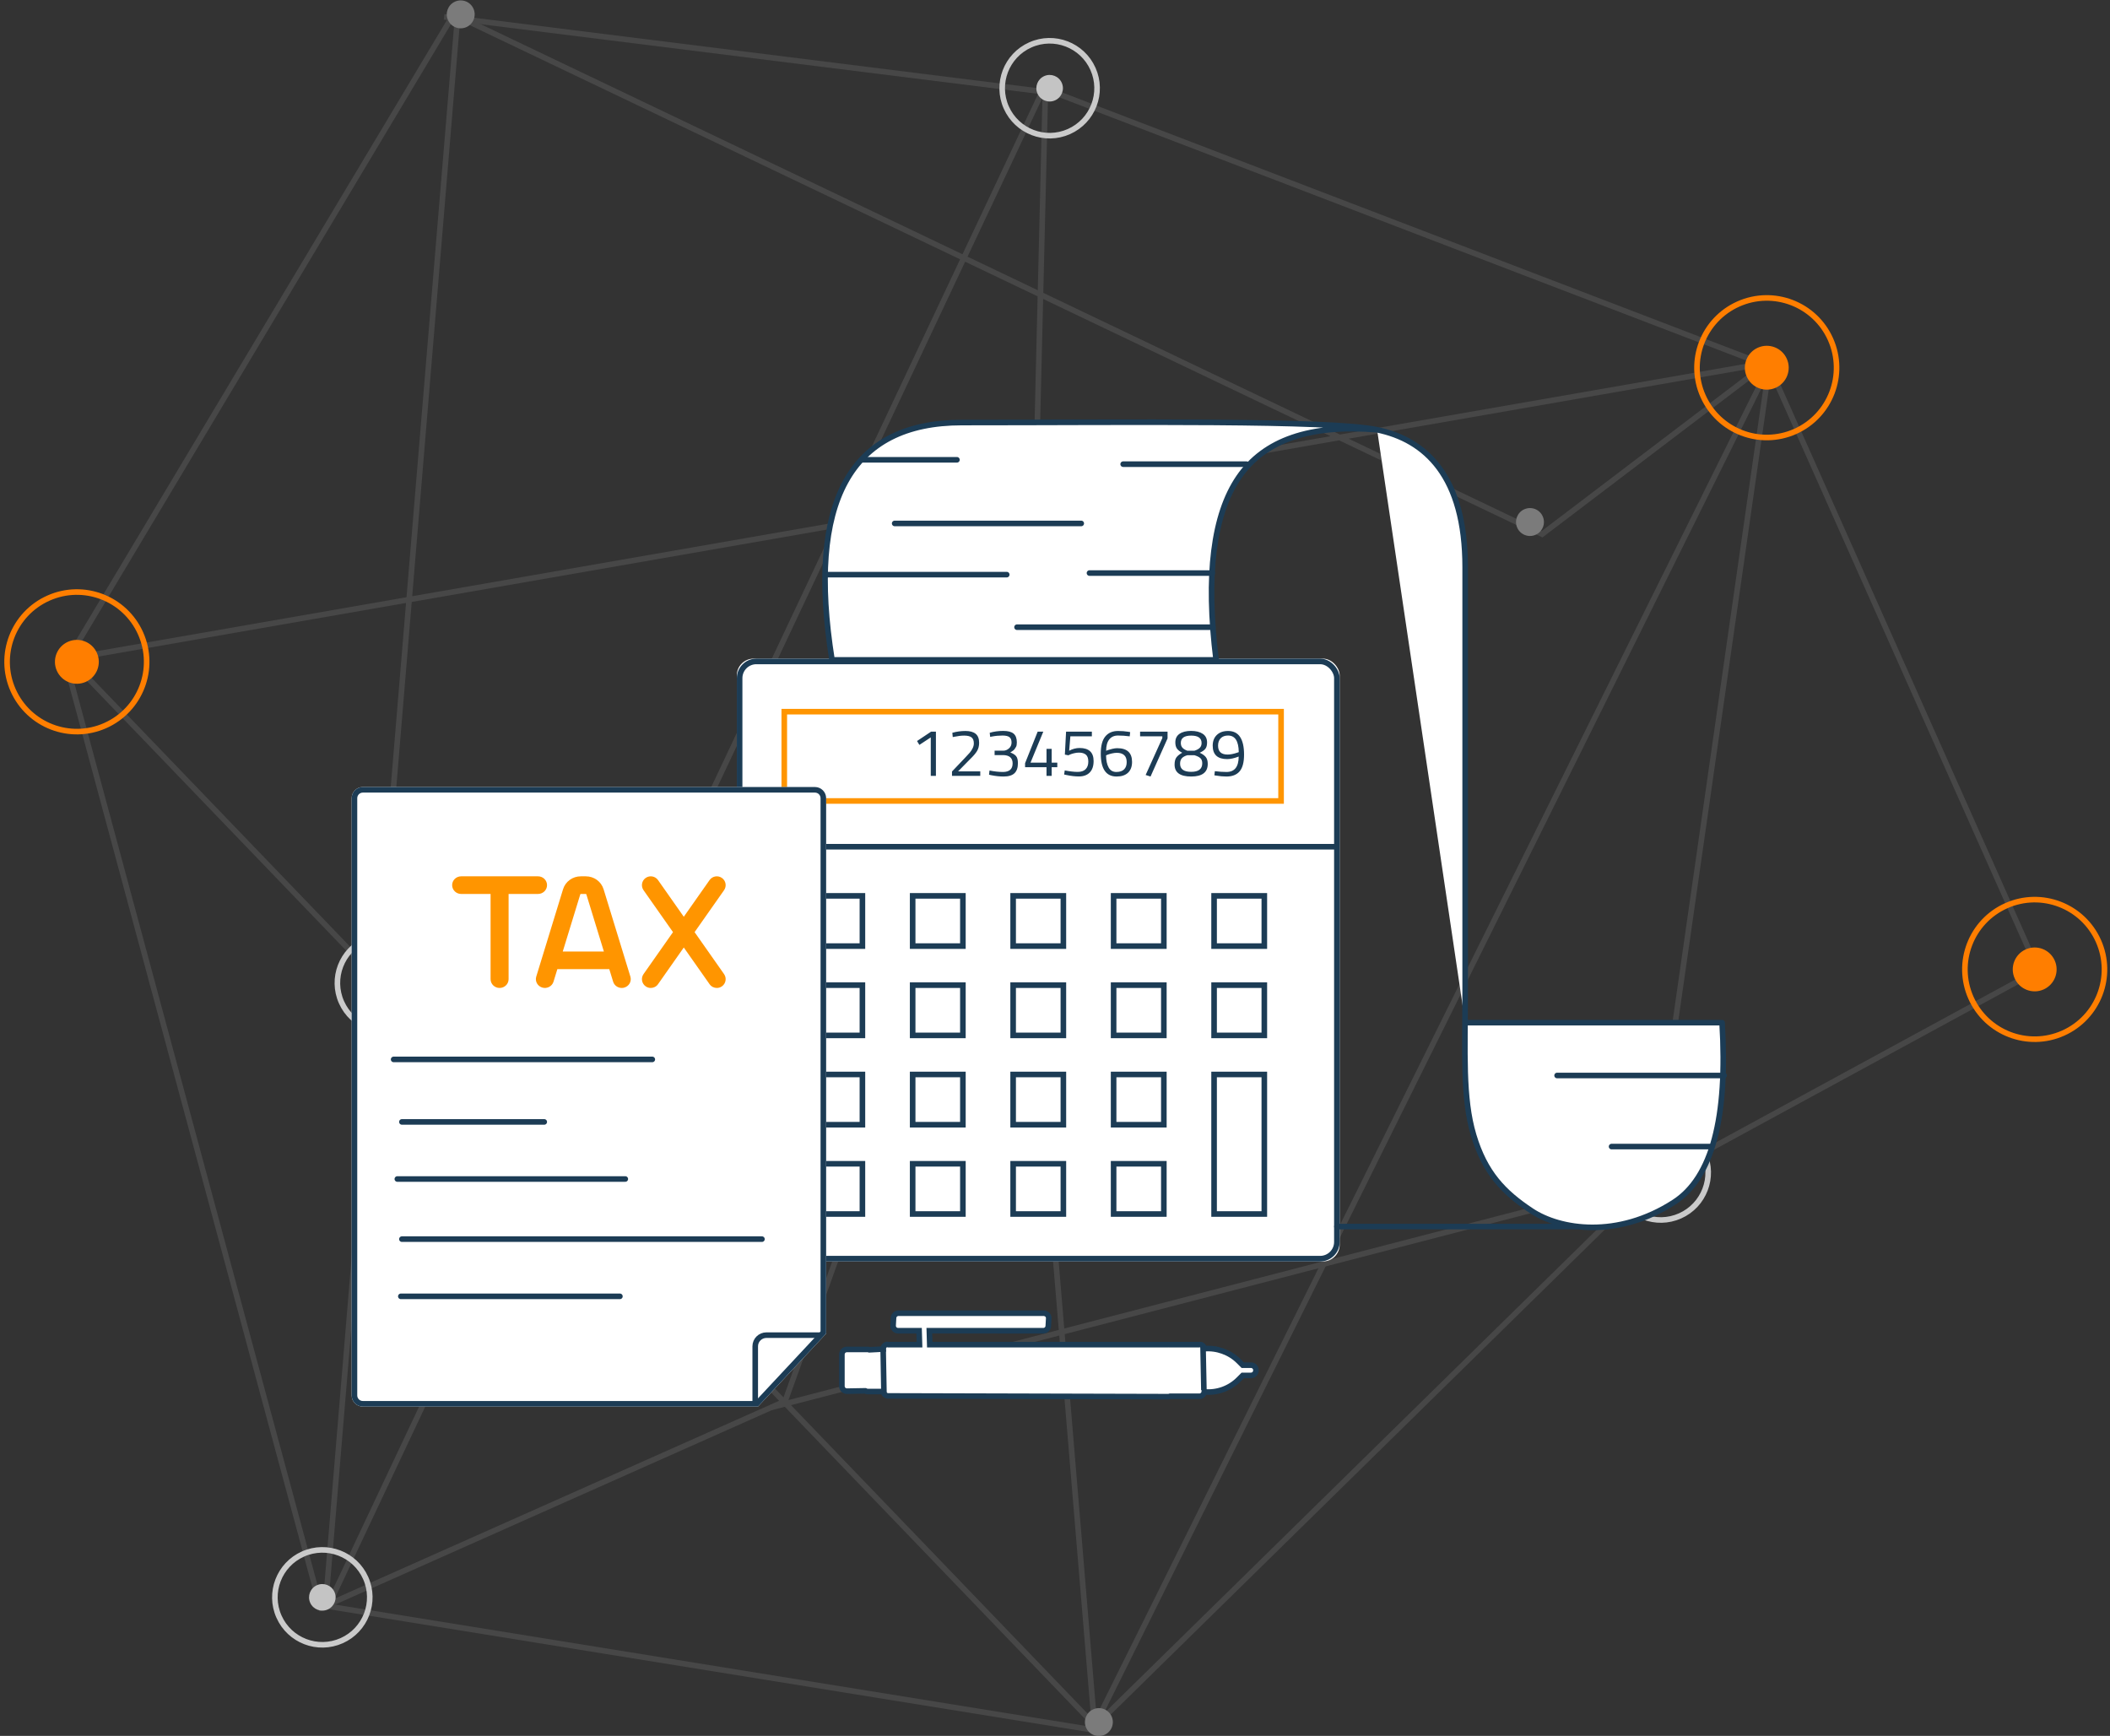
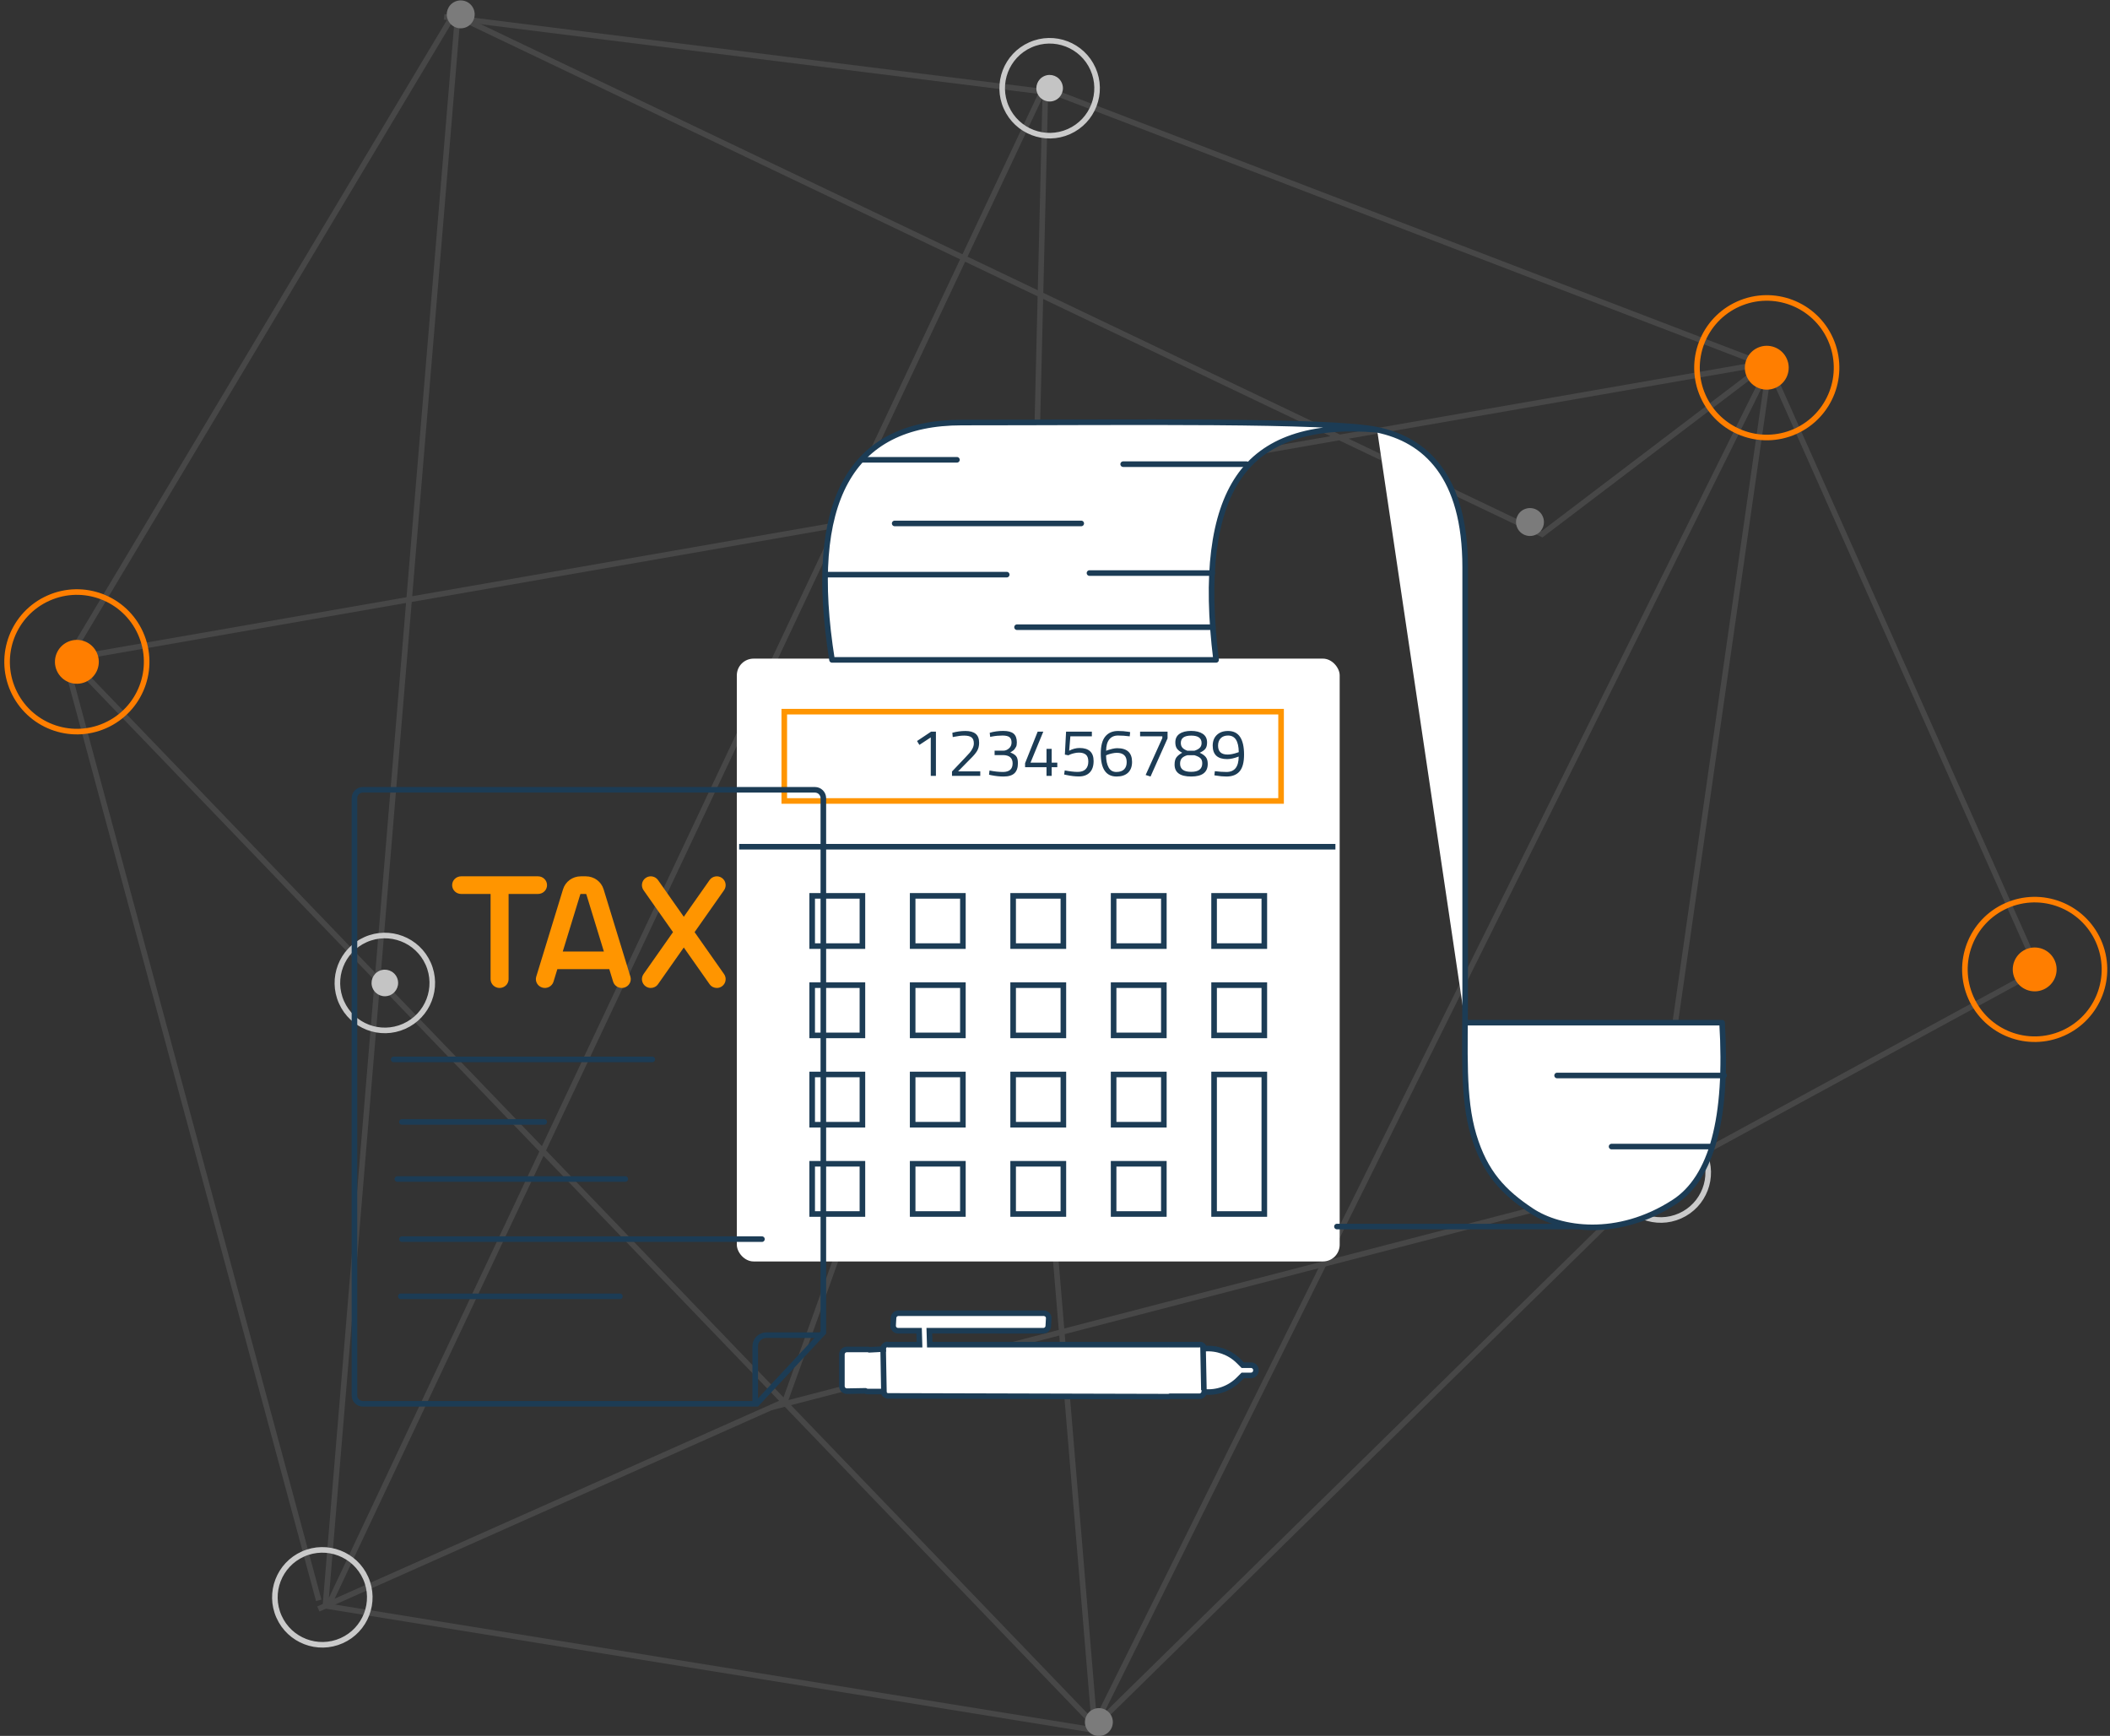
<svg xmlns="http://www.w3.org/2000/svg" xmlns:xlink="http://www.w3.org/1999/xlink" width="378px" height="311px" viewBox="0 0 378 311">
  <rect x="0" y="0" width="378" height="311" fill="#333333" stroke="none" />
  <title>government taxes and regulation</title>
  <desc>Created with Sketch.</desc>
  <defs>
    <rect id="path-1" x="0" y="43" width="108" height="108" rx="3" />
    <rect id="path-2" x="8" y="52" width="90" height="17" />
    <rect id="path-3" x="13" y="85" width="10" height="10" />
    <rect id="path-4" x="31" y="85" width="10" height="10" />
    <rect id="path-5" x="49" y="85" width="10" height="10" />
    <rect id="path-6" x="49" y="117" width="10" height="10" />
    <rect id="path-7" x="67" y="85" width="10" height="10" />
    <rect id="path-8" x="85" y="85" width="10" height="10" />
    <rect id="path-9" x="85" y="101" width="10" height="10" />
    <rect id="path-10" x="67" y="101" width="10" height="10" />
    <rect id="path-11" x="67" y="117" width="10" height="10" />
    <rect id="path-12" x="85" y="117" width="10" height="26" />
    <rect id="path-13" x="67" y="133" width="10" height="10" />
    <rect id="path-14" x="13" y="101" width="10" height="10" />
    <rect id="path-15" x="31" y="101" width="10" height="10" />
    <rect id="path-16" x="49" y="101" width="10" height="10" />
    <rect id="path-17" x="49" y="133" width="10" height="10" />
    <rect id="path-18" x="31" y="117" width="10" height="10" />
    <rect id="path-19" x="31" y="133" width="10" height="10" />
    <rect id="path-20" x="13" y="117" width="10" height="10" />
    <rect id="path-21" x="13" y="133" width="10" height="10" />
-     <path d="M2,0 L83,-8.8817842e-16 C84.105,6.7573538e-15 85,0.895 85,2 L85,97.925 L72.786,111 L2,111 C0.895,111 -2.62380273e-16,110.105 -8.8817842e-16,109 L0,2 C-1.3527075e-16,0.895 0.895,2.02906125e-16 2,0 Z" id="path-22" />
  </defs>
  <g id="Things-you-need-to-know" stroke="none" stroke-width="1" fill="none" fill-rule="evenodd">
    <g id="22.01.18-Bitcoin.org_things-you-need-to-know-Desktop-1200px--" transform="translate(-253, -3808)">
      <g id="//body" transform="translate(215, 717)">
        <g id="3" transform="translate(24, 3060)">
          <g id="3th-illustration">
            <g id="government-taxes-and-regulation">
              <g id="siatka" transform="translate(187.5, 171.5) scale(-1, 1) rotate(-336) translate(-187.5, -171.5) translate(14, 6)">
                <g id="Group-8" opacity="0.2" transform="translate(12, 1)" stroke="#979797">
                  <path d="" id="Path-2" />
                  <polyline id="Path-5" points="327.307 250.73 300.262 78.266 0 153.762 49.397 165.377 189.311 1.385" />
                  <polyline id="Path-6" points="156.719 176.619 209.421 327.611 299.569 78.266" />
                  <path d="M76.973,278.434 L208.727,327.611 L76.973,278.434 Z" id="Path-8" />
                  <polyline id="Path-9" points="155.332 176.619 98.469 56.795 191.391 0.693" />
                  <polygon id="Path-10" points="78.359 279.127 0 272.893 0 154.455" />
                  <polyline id="Path-11" points="299.569 78.266 188.271 0 326.613 252.115 210.114 328.303 0 154.455 98.469 56.102 325.92 252.115" />
                  <polyline id="Path-13" points="328 252.115 236.465 252.115 162.96 175.234" />
                  <path d="M76.973,279.127 L239.239,252.115" id="Path-14" />
                </g>
                <g id="dots" transform="translate(101, 49)">
                  <circle id="Oval-2" fill="#C4C4C4" cx="8.5" cy="8.5" r="2.38" />
                  <circle id="Oval-2" stroke="#CACACA" cx="8.5" cy="8.5" r="8.5" />
                </g>
                <g id="dots" transform="translate(330, 243)">
-                   <circle id="Oval-2" fill="#C4C4C4" cx="8.5" cy="8.5" r="2.38" />
                  <circle id="Oval-2" stroke="#CACACA" cx="8.5" cy="8.5" r="8.5" />
                </g>
                <g id="dots" transform="translate(275, 147)">
                  <circle id="Oval-2" fill="#C4C4C4" cx="8.5" cy="8.5" r="2.38" />
                  <circle id="Oval-2" stroke="#CACACA" cx="8.5" cy="8.5" r="8.5" />
                </g>
                <g id="dots" transform="translate(80, 271)">
                  <circle id="Oval-2" fill="#C4C4C4" cx="8.5" cy="8.5" r="2.38" />
                  <circle id="Oval-2" stroke="#CACACA" cx="8.5" cy="8.5" r="8.5" />
                </g>
                <circle id="Oval-2" fill="#7B7B7B" cx="220.5" cy="328.5" r="2.5" />
                <circle id="Oval-2-Copy" fill="#7B7B7B" cx="62.5" cy="163.5" r="2.5" />
                <circle id="Oval-2" fill="#7B7B7B" cx="200.5" cy="2.5" r="2.5" />
                <g id="Group-7" transform="translate(0, 143)">
                  <circle id="Oval-2" fill="#FF7E00" cx="12.5" cy="12.5" r="3.929" />
                  <circle id="Oval-2" stroke="#FF7E00" cx="12.5" cy="12.5" r="12.5" />
                </g>
                <g id="Group-7" transform="translate(0, 261)">
                  <circle id="Oval-2" fill="#FF7E00" cx="12.5" cy="12.5" r="3.929" />
                  <circle id="Oval-2" stroke="#FF7E00" cx="12.5" cy="12.5" r="12.5" />
                </g>
                <g id="Group-7" transform="translate(298, 68)">
                  <circle id="Oval-2" fill="#FF7E00" cx="12.5" cy="12.5" r="3.929" />
                  <circle id="Oval-2" stroke="#FF7E00" cx="12.5" cy="12.5" r="12.5" />
                </g>
              </g>
              <g id="kalkulator" transform="translate(146, 106)">
                <g id="Rectangle-8">
                  <use fill="#FFFFFF" fill-rule="evenodd" xlink:href="#path-1" />
-                   <rect stroke="#1C3C55" stroke-width="1" x="0.5" y="43.5" width="107" height="107" rx="3" />
                </g>
                <path d="M114.702,1.995 C102.744,0.985 94.48,3.829 89.911,10.526 C85.341,17.223 83.991,28.122 85.858,43.223 L17.054,43.223 C12.531,14.875 20.282,0.702 40.307,0.702 C70.344,0.702 106.076,0.212 114.702,1.995 C123.328,3.779 130.481,10.271 130.481,26.614 C130.481,35.983 130.481,92.123 130.481,102.808 C130.481,113.492 129.988,121.666 131.999,128.376 C134.01,135.085 137.307,138.584 142.39,141.947 C147.472,145.31 157.731,146.96 167.904,140.383 C174.686,135.999 177.553,125.277 176.505,108.22 L130.481,108.22" id="Path-105" stroke="#1C3C55" fill="#FFFFFF" stroke-linecap="round" stroke-linejoin="round" />
                <path d="M107.51,144.747 L150.395,144.747" id="Path-106" stroke="#1C3C55" stroke-linecap="round" stroke-linejoin="round" />
                <g id="Rectangle">
                  <use fill="#FFFFFF" fill-rule="evenodd" xlink:href="#path-2" />
                  <rect stroke="#FF9500" stroke-width="1" x="8.5" y="52.5" width="89" height="16" />
                </g>
                <g id="Rectangle-3">
                  <use fill="#FFFFFF" fill-rule="evenodd" xlink:href="#path-3" />
                  <rect stroke="#1C3C55" stroke-width="1" x="13.5" y="85.5" width="9" height="9" />
                </g>
                <g id="Rectangle-3-Copy">
                  <use fill="#FFFFFF" fill-rule="evenodd" xlink:href="#path-4" />
                  <rect stroke="#1C3C55" stroke-width="1" x="31.5" y="85.5" width="9" height="9" />
                </g>
                <g id="Rectangle-3-Copy-2">
                  <use fill="#FFFFFF" fill-rule="evenodd" xlink:href="#path-5" />
                  <rect stroke="#1C3C55" stroke-width="1" x="49.5" y="85.5" width="9" height="9" />
                </g>
                <g id="Rectangle-3-Copy-11">
                  <use fill="#FFFFFF" fill-rule="evenodd" xlink:href="#path-6" />
                  <rect stroke="#1C3C55" stroke-width="1" x="49.5" y="117.5" width="9" height="9" />
                </g>
                <g id="Rectangle-3-Copy-3">
                  <use fill="#FFFFFF" fill-rule="evenodd" xlink:href="#path-7" />
                  <rect stroke="#1C3C55" stroke-width="1" x="67.5" y="85.5" width="9" height="9" />
                </g>
                <g id="Rectangle-3-Copy-14">
                  <use fill="#FFFFFF" fill-rule="evenodd" xlink:href="#path-8" />
                  <rect stroke="#1C3C55" stroke-width="1" x="85.5" y="85.5" width="9" height="9" />
                </g>
                <g id="Rectangle-3-Copy-15">
                  <use fill="#FFFFFF" fill-rule="evenodd" xlink:href="#path-9" />
                  <rect stroke="#1C3C55" stroke-width="1" x="85.5" y="101.5" width="9" height="9" />
                </g>
                <g id="Rectangle-3-Copy-13">
                  <use fill="#FFFFFF" fill-rule="evenodd" xlink:href="#path-10" />
                  <rect stroke="#1C3C55" stroke-width="1" x="67.5" y="101.5" width="9" height="9" />
                </g>
                <g id="Rectangle-3-Copy-16">
                  <use fill="#FFFFFF" fill-rule="evenodd" xlink:href="#path-11" />
                  <rect stroke="#1C3C55" stroke-width="1" x="67.5" y="117.5" width="9" height="9" />
                </g>
                <g id="Rectangle-3-Copy-18">
                  <use fill="#FFFFFF" fill-rule="evenodd" xlink:href="#path-12" />
                  <rect stroke="#1C3C55" stroke-width="1" x="85.5" y="117.5" width="9" height="25" />
                </g>
                <g id="Rectangle-3-Copy-17">
                  <use fill="#FFFFFF" fill-rule="evenodd" xlink:href="#path-13" />
                  <rect stroke="#1C3C55" stroke-width="1" x="67.5" y="133.5" width="9" height="9" />
                </g>
                <g id="Rectangle-3-Copy-4">
                  <use fill="#FFFFFF" fill-rule="evenodd" xlink:href="#path-14" />
                  <rect stroke="#1C3C55" stroke-width="1" x="13.5" y="101.5" width="9" height="9" />
                </g>
                <g id="Rectangle-3-Copy-7">
                  <use fill="#FFFFFF" fill-rule="evenodd" xlink:href="#path-15" />
                  <rect stroke="#1C3C55" stroke-width="1" x="31.5" y="101.5" width="9" height="9" />
                </g>
                <g id="Rectangle-3-Copy-10">
                  <use fill="#FFFFFF" fill-rule="evenodd" xlink:href="#path-16" />
                  <rect stroke="#1C3C55" stroke-width="1" x="49.5" y="101.5" width="9" height="9" />
                </g>
                <g id="Rectangle-3-Copy-12">
                  <use fill="#FFFFFF" fill-rule="evenodd" xlink:href="#path-17" />
                  <rect stroke="#1C3C55" stroke-width="1" x="49.5" y="133.5" width="9" height="9" />
                </g>
                <g id="Rectangle-3-Copy-8">
                  <use fill="#FFFFFF" fill-rule="evenodd" xlink:href="#path-18" />
                  <rect stroke="#1C3C55" stroke-width="1" x="31.5" y="117.5" width="9" height="9" />
                </g>
                <g id="Rectangle-3-Copy-9">
                  <use fill="#FFFFFF" fill-rule="evenodd" xlink:href="#path-19" />
                  <rect stroke="#1C3C55" stroke-width="1" x="31.5" y="133.5" width="9" height="9" />
                </g>
                <g id="Rectangle-3-Copy-5">
                  <use fill="#FFFFFF" fill-rule="evenodd" xlink:href="#path-20" />
                  <rect stroke="#1C3C55" stroke-width="1" x="13.5" y="117.5" width="9" height="9" />
                </g>
                <g id="Rectangle-3-Copy-6">
                  <use fill="#FFFFFF" fill-rule="evenodd" xlink:href="#path-21" />
                  <rect stroke="#1C3C55" stroke-width="1" x="13.5" y="133.5" width="9" height="9" />
                </g>
                <path d="M16.239,27.95 L48.353,27.95" id="Path-108" stroke="#1C3C55" stroke-linecap="round" stroke-linejoin="round" />
                <path d="M28.278,18.779 L61.701,18.779" id="Path-109" stroke="#1C3C55" stroke-linecap="round" stroke-linejoin="round" />
                <path d="M39.431,7.377 L22.563,7.377" id="Path-110" stroke="#1C3C55" stroke-linecap="round" stroke-linejoin="round" />
                <path d="M85.179,27.668 L63.178,27.668" id="Path-111" stroke="#1C3C55" stroke-linecap="round" stroke-linejoin="round" />
                <path d="M85.269,37.367 L50.198,37.367" id="Path-112" stroke="#1C3C55" stroke-linecap="round" stroke-linejoin="round" />
                <path d="M91.337,8.159 L69.211,8.159" id="Path-113" stroke="#1C3C55" stroke-linecap="round" stroke-linejoin="round" />
                <path d="M176.864,117.684 L146.949,117.684" id="Path-114" stroke="#1C3C55" stroke-linecap="round" stroke-linejoin="round" />
                <path d="M174.383,130.418 L156.709,130.418" id="Path-115" stroke="#1C3C55" stroke-linecap="round" stroke-linejoin="round" />
                <path d="M35.668,56.08 L35.668,64 L34.744,64 L34.744,57.112 L32.704,58.456 L32.284,57.76 L34.804,56.08 L35.668,56.08 Z M43.612,64 L38.548,64 L38.548,63.22 L40.864,60.784 C41.264,60.368 41.556,60.052 41.74,59.836 C41.924,59.62 42.09,59.364 42.238,59.068 C42.386,58.772 42.46,58.476 42.46,58.18 C42.46,57.668 42.32,57.308 42.04,57.1 C41.76,56.892 41.324,56.788 40.732,56.788 C40.212,56.788 39.632,56.856 38.992,56.992 L38.68,57.052 L38.608,56.284 C39.368,56.068 40.152,55.96 40.96,55.96 C41.768,55.96 42.378,56.13 42.79,56.47 C43.202,56.81 43.408,57.348 43.408,58.084 C43.408,58.644 43.284,59.132 43.036,59.548 C42.788,59.964 42.36,60.464 41.752,61.048 L39.64,63.196 L43.612,63.196 L43.612,64 Z M45.304,56.284 C46.056,56.06 46.862,55.948 47.722,55.948 C48.582,55.948 49.204,56.112 49.588,56.44 C49.972,56.768 50.164,57.292 50.164,58.012 C50.164,58.38 50.114,58.646 50.014,58.81 C49.914,58.974 49.834,59.1 49.774,59.188 C49.714,59.276 49.636,59.36 49.54,59.44 C49.364,59.576 49.224,59.672 49.12,59.728 L48.988,59.812 C49.452,59.98 49.796,60.194 50.02,60.454 C50.244,60.714 50.356,61.14 50.356,61.732 C50.356,62.54 50.15,63.14 49.738,63.532 C49.326,63.924 48.676,64.12 47.788,64.12 C47.084,64.12 46.34,64.04 45.556,63.88 L45.184,63.796 L45.268,63.04 C46.132,63.216 46.94,63.304 47.692,63.304 C48.836,63.296 49.408,62.784 49.408,61.768 C49.408,60.816 48.864,60.32 47.776,60.28 L46.18,60.28 L46.18,59.488 L47.776,59.488 C48.112,59.488 48.436,59.354 48.748,59.086 C49.06,58.818 49.216,58.464 49.216,58.024 C49.216,57.584 49.092,57.266 48.844,57.07 C48.596,56.874 48.18,56.776 47.596,56.776 C46.956,56.776 46.324,56.836 45.7,56.956 L45.388,57.016 L45.304,56.284 Z M55.48,64 L55.48,62.452 L51.64,62.452 L51.64,61.732 L53.896,56.08 L54.904,56.08 L52.612,61.636 L55.48,61.636 L55.48,59.164 L56.404,59.164 L56.404,61.636 L57.412,61.636 L57.412,62.452 L56.404,62.452 L56.404,64 L55.48,64 Z M63.604,56.08 L63.604,56.92 L59.752,56.92 L59.536,59.5 C60.152,59.172 60.772,59.008 61.396,59.008 C63.076,59.008 63.916,59.788 63.916,61.348 C63.916,62.244 63.684,62.928 63.22,63.4 C62.756,63.872 62.104,64.108 61.264,64.108 C60.592,64.108 59.848,64.02 59.032,63.844 L58.636,63.76 L58.744,63.028 C59.664,63.204 60.438,63.292 61.066,63.292 C61.694,63.292 62.168,63.13 62.488,62.806 C62.808,62.482 62.968,62.028 62.968,61.444 C62.968,60.86 62.822,60.446 62.53,60.202 C62.238,59.958 61.824,59.836 61.288,59.836 C61,59.836 60.698,59.876 60.382,59.956 C60.066,60.036 59.824,60.116 59.656,60.196 L59.404,60.316 L58.768,60.196 L58.984,56.08 L63.604,56.08 Z M70.384,56.92 C69.664,56.824 68.964,56.776 68.284,56.776 C67.604,56.776 67.08,57.012 66.712,57.484 C66.344,57.956 66.16,58.632 66.16,59.512 L66.46,59.392 C66.66,59.32 66.926,59.244 67.258,59.164 C67.59,59.084 67.884,59.044 68.14,59.044 C69.916,59.044 70.804,59.864 70.804,61.504 C70.804,62.344 70.562,62.99 70.078,63.442 C69.594,63.894 68.912,64.12 68.032,64.12 C66.144,64.12 65.2,62.748 65.2,60.004 C65.2,58.62 65.47,57.6 66.01,56.944 C66.55,56.288 67.312,55.96 68.296,55.96 C68.944,55.96 69.56,56.008 70.144,56.104 L70.468,56.164 L70.384,56.92 Z M68.08,59.872 C67.808,59.872 67.51,59.91 67.186,59.986 C66.862,60.062 66.608,60.136 66.424,60.208 L66.148,60.328 C66.156,61.24 66.31,61.964 66.61,62.5 C66.91,63.036 67.368,63.304 67.984,63.304 C68.6,63.304 69.064,63.15 69.376,62.842 C69.688,62.534 69.844,62.098 69.844,61.534 C69.844,60.97 69.69,60.552 69.382,60.28 C69.074,60.008 68.64,59.872 68.08,59.872 Z M72.244,56.92 L72.244,56.08 L77.164,56.08 L77.164,57.292 L74.116,64.12 L73.24,63.844 L76.228,57.232 L76.228,56.92 L72.244,56.92 Z M79.3,56.476 C79.804,56.124 80.496,55.948 81.376,55.948 C82.256,55.948 82.954,56.122 83.47,56.47 C83.986,56.818 84.244,57.332 84.244,58.012 C84.244,58.508 84.144,58.886 83.944,59.146 C83.744,59.406 83.404,59.644 82.924,59.86 C83.404,60.076 83.764,60.33 84.004,60.622 C84.244,60.914 84.364,61.324 84.364,61.852 C84.364,63.364 83.374,64.12 81.394,64.12 C79.414,64.12 78.424,63.408 78.424,61.984 C78.424,61.416 78.534,60.984 78.754,60.688 C78.974,60.392 79.32,60.116 79.792,59.86 C79.36,59.644 79.046,59.398 78.85,59.122 C78.654,58.846 78.556,58.472 78.556,58 C78.556,57.328 78.804,56.82 79.3,56.476 Z M79.408,61.828 C79.408,62.796 80.07,63.28 81.394,63.28 C82.718,63.28 83.38,62.772 83.38,61.756 C83.38,61.332 83.262,61.018 83.026,60.814 C82.79,60.61 82.44,60.44 81.976,60.304 L80.716,60.304 C80.276,60.424 79.948,60.602 79.732,60.838 C79.516,61.074 79.408,61.404 79.408,61.828 Z M83.26,58.12 C83.26,57.232 82.64,56.788 81.4,56.788 C80.16,56.788 79.54,57.228 79.54,58.108 C79.54,58.46 79.636,58.744 79.828,58.96 C80.02,59.176 80.316,59.356 80.716,59.5 L81.976,59.5 C82.408,59.364 82.73,59.188 82.942,58.972 C83.154,58.756 83.26,58.472 83.26,58.12 Z M87.724,63.304 C89.172,63.304 89.9,62.384 89.908,60.544 C89.108,60.848 88.42,61 87.844,61 C86.116,61 85.252,60.196 85.252,58.588 C85.252,57.78 85.5,57.14 85.996,56.668 C86.492,56.196 87.16,55.96 88,55.96 C88.968,55.96 89.688,56.318 90.16,57.034 C90.632,57.75 90.868,58.802 90.868,60.19 C90.868,61.578 90.602,62.58 90.07,63.196 C89.538,63.812 88.756,64.12 87.724,64.12 C87.124,64.12 86.504,64.064 85.864,63.952 L85.552,63.904 L85.636,63.16 C86.356,63.256 87.052,63.304 87.724,63.304 Z M87.916,60.184 C88.404,60.184 88.968,60.076 89.608,59.86 L89.92,59.752 C89.896,57.768 89.256,56.776 88,56.776 C87.44,56.776 87.002,56.938 86.686,57.262 C86.37,57.586 86.212,58.028 86.212,58.588 C86.212,59.652 86.78,60.184 87.916,60.184 Z" id="123456789" fill="#1C3C55" />
                <path d="M0.416,76.698 L107.236,76.698" id="Path-107" stroke="#1C3C55" />
              </g>
              <g id="tax" transform="translate(77, 172)">
                <g id="Group-2">
                  <g id="Rectangle-4">
                    <use fill="#FFFFFF" fill-rule="evenodd" xlink:href="#path-22" />
                    <path stroke="#1C3C55" stroke-width="1" d="M72.569,110.5 L84.5,97.728 L84.5,2 C84.5,1.172 83.828,0.5 83,0.5 L2,0.5 C1.172,0.5 0.5,1.172 0.5,2 L0.5,109 C0.5,109.828 1.172,110.5 2,110.5 L72.569,110.5 Z" />
                  </g>
                  <path d="M72.297,110.341 L72.297,100.204 C72.297,99.099 73.192,98.204 74.297,98.204 L83.892,98.204" id="Path-116" stroke="#1C3C55" />
                </g>
                <g id="Group-3" transform="translate(18, 16)" fill="#FF9500" fill-rule="nonzero">
                  <path d="M15.386,0 L1.614,0 C0.723,0 0,0.707 0,1.579 C0,2.451 0.723,3.158 1.614,3.158 L6.886,3.158 L6.886,18.421 C6.886,19.293 7.609,20 8.5,20 C9.391,20 10.114,19.293 10.114,18.421 L10.114,3.158 L15.386,3.158 C16.277,3.158 17,2.451 17,1.579 C17,0.707 16.277,0 15.386,0 Z" id="Shape" />
                  <path d="M31.931,17.967 L27.135,2.325 C26.709,0.935 25.425,0 23.941,0 L23.059,0 C21.575,0 20.291,0.935 19.865,2.325 L15.068,17.967 C14.812,18.802 15.297,19.682 16.15,19.933 C17.004,20.184 17.904,19.709 18.16,18.874 L18.848,16.631 L28.152,16.631 L28.84,18.874 C29.049,19.558 29.691,20 30.385,20 C30.538,20 30.694,19.978 30.849,19.933 C31.703,19.682 32.188,18.802 31.931,17.967 Z M19.816,13.473 L22.956,3.233 C22.97,3.189 23.012,3.158 23.059,3.158 L23.941,3.158 C23.988,3.158 24.03,3.188 24.044,3.233 L27.184,13.473 L19.816,13.473 Z" id="Shape" />
                  <path d="M48.713,17.516 L43.434,10 L48.713,2.485 C49.215,1.77 49.041,0.786 48.324,0.286 C47.607,-0.214 46.619,-0.041 46.117,0.674 L41.5,7.247 L36.883,0.674 C36.381,-0.041 35.393,-0.215 34.676,0.286 C33.959,0.786 33.785,1.77 34.287,2.485 L39.566,10 L34.287,17.516 C33.785,18.23 33.96,19.215 34.676,19.715 C34.953,19.908 35.27,20 35.584,20 C36.083,20 36.575,19.765 36.883,19.326 L41.5,12.753 L46.118,19.326 C46.426,19.765 46.917,20 47.417,20 C47.73,20 48.048,19.907 48.324,19.715 C49.041,19.215 49.215,18.23 48.713,17.516 Z" id="Shape" />
                </g>
                <g id="Group-4" transform="translate(7, 47)" stroke="#1C3C55" stroke-linecap="round" stroke-linejoin="round">
                  <path d="M0.518,1.802 L46.856,1.802" id="Path-117" />
                  <path d="M2,13 L27.5,13" id="Path-118" />
                  <path d="M1.182,23.229 L42.019,23.229" id="Path-119" />
                  <path d="M2,34 L66.5,34" id="Path-120" />
                  <path d="M1.808,44.25 L41.052,44.25" id="Path-121" />
                </g>
              </g>
              <g id="pen" transform="translate(200.5, 276.5) rotate(-135) translate(-200.5, -276.5) translate(173, 249)" stroke="#1C3C55">
                <path d="M52.125,8.162 L54.722,5.565 C55.093,5.194 55.093,4.637 54.722,4.266 L50.734,0.278 C50.363,-0.093 49.806,-0.093 49.435,0.278 L47.166,2.629 C47.014,2.67 46.869,2.751 46.745,2.875 L44.791,4.83 C44.425,4.549 43.931,4.576 43.592,4.916 L8.069,40.253 C7.98,40.343 7.912,40.443 7.866,40.549 L4.174,44.241 C3.988,44.427 3.895,44.612 3.895,44.89 C3.895,45.122 3.961,45.29 4.09,45.446 C2.328,46.895 1.298,49.07 1.298,51.383 L1.298,52.403 L0.278,53.423 C-0.093,53.794 -0.093,54.351 0.278,54.722 C0.464,54.907 0.649,55 0.927,55 C1.206,55 1.391,54.907 1.577,54.722 L2.597,53.701 L3.617,53.701 C5.916,53.701 8.146,52.617 9.557,50.913 C9.712,51.04 9.879,51.105 10.11,51.105 C10.388,51.105 10.573,51.012 10.759,50.734 L14.491,47.001 C14.563,46.958 14.621,46.904 14.654,46.838 L44.844,16.648 L46.663,18.363 L32.24,32.785 C31.869,33.156 31.869,33.712 32.24,34.083 L33.111,35.059 C33.297,35.245 33.482,35.337 33.76,35.337 C33.946,35.337 34.224,35.245 34.41,35.059 L52.774,16.695 C53.145,16.324 53.145,15.767 52.774,15.396 L51.903,14.421 C51.532,14.05 50.976,14.05 50.604,14.421 L47.961,17.064 L46.142,15.35 L50.084,11.408 C50.27,11.315 50.455,11.13 50.455,10.852 C50.455,10.573 50.363,10.388 50.177,10.202 L51.848,8.346 C51.952,8.3 52.047,8.24 52.125,8.162 Z" id="Shape" fill="#FFFFFF" fill-rule="nonzero" />
                <path d="M4.364,45.621 L10.028,51.065" id="Path-2" />
                <path d="M44.527,4.724 L50.099,10.099" id="Path-3" />
              </g>
            </g>
          </g>
        </g>
      </g>
    </g>
  </g>
</svg>